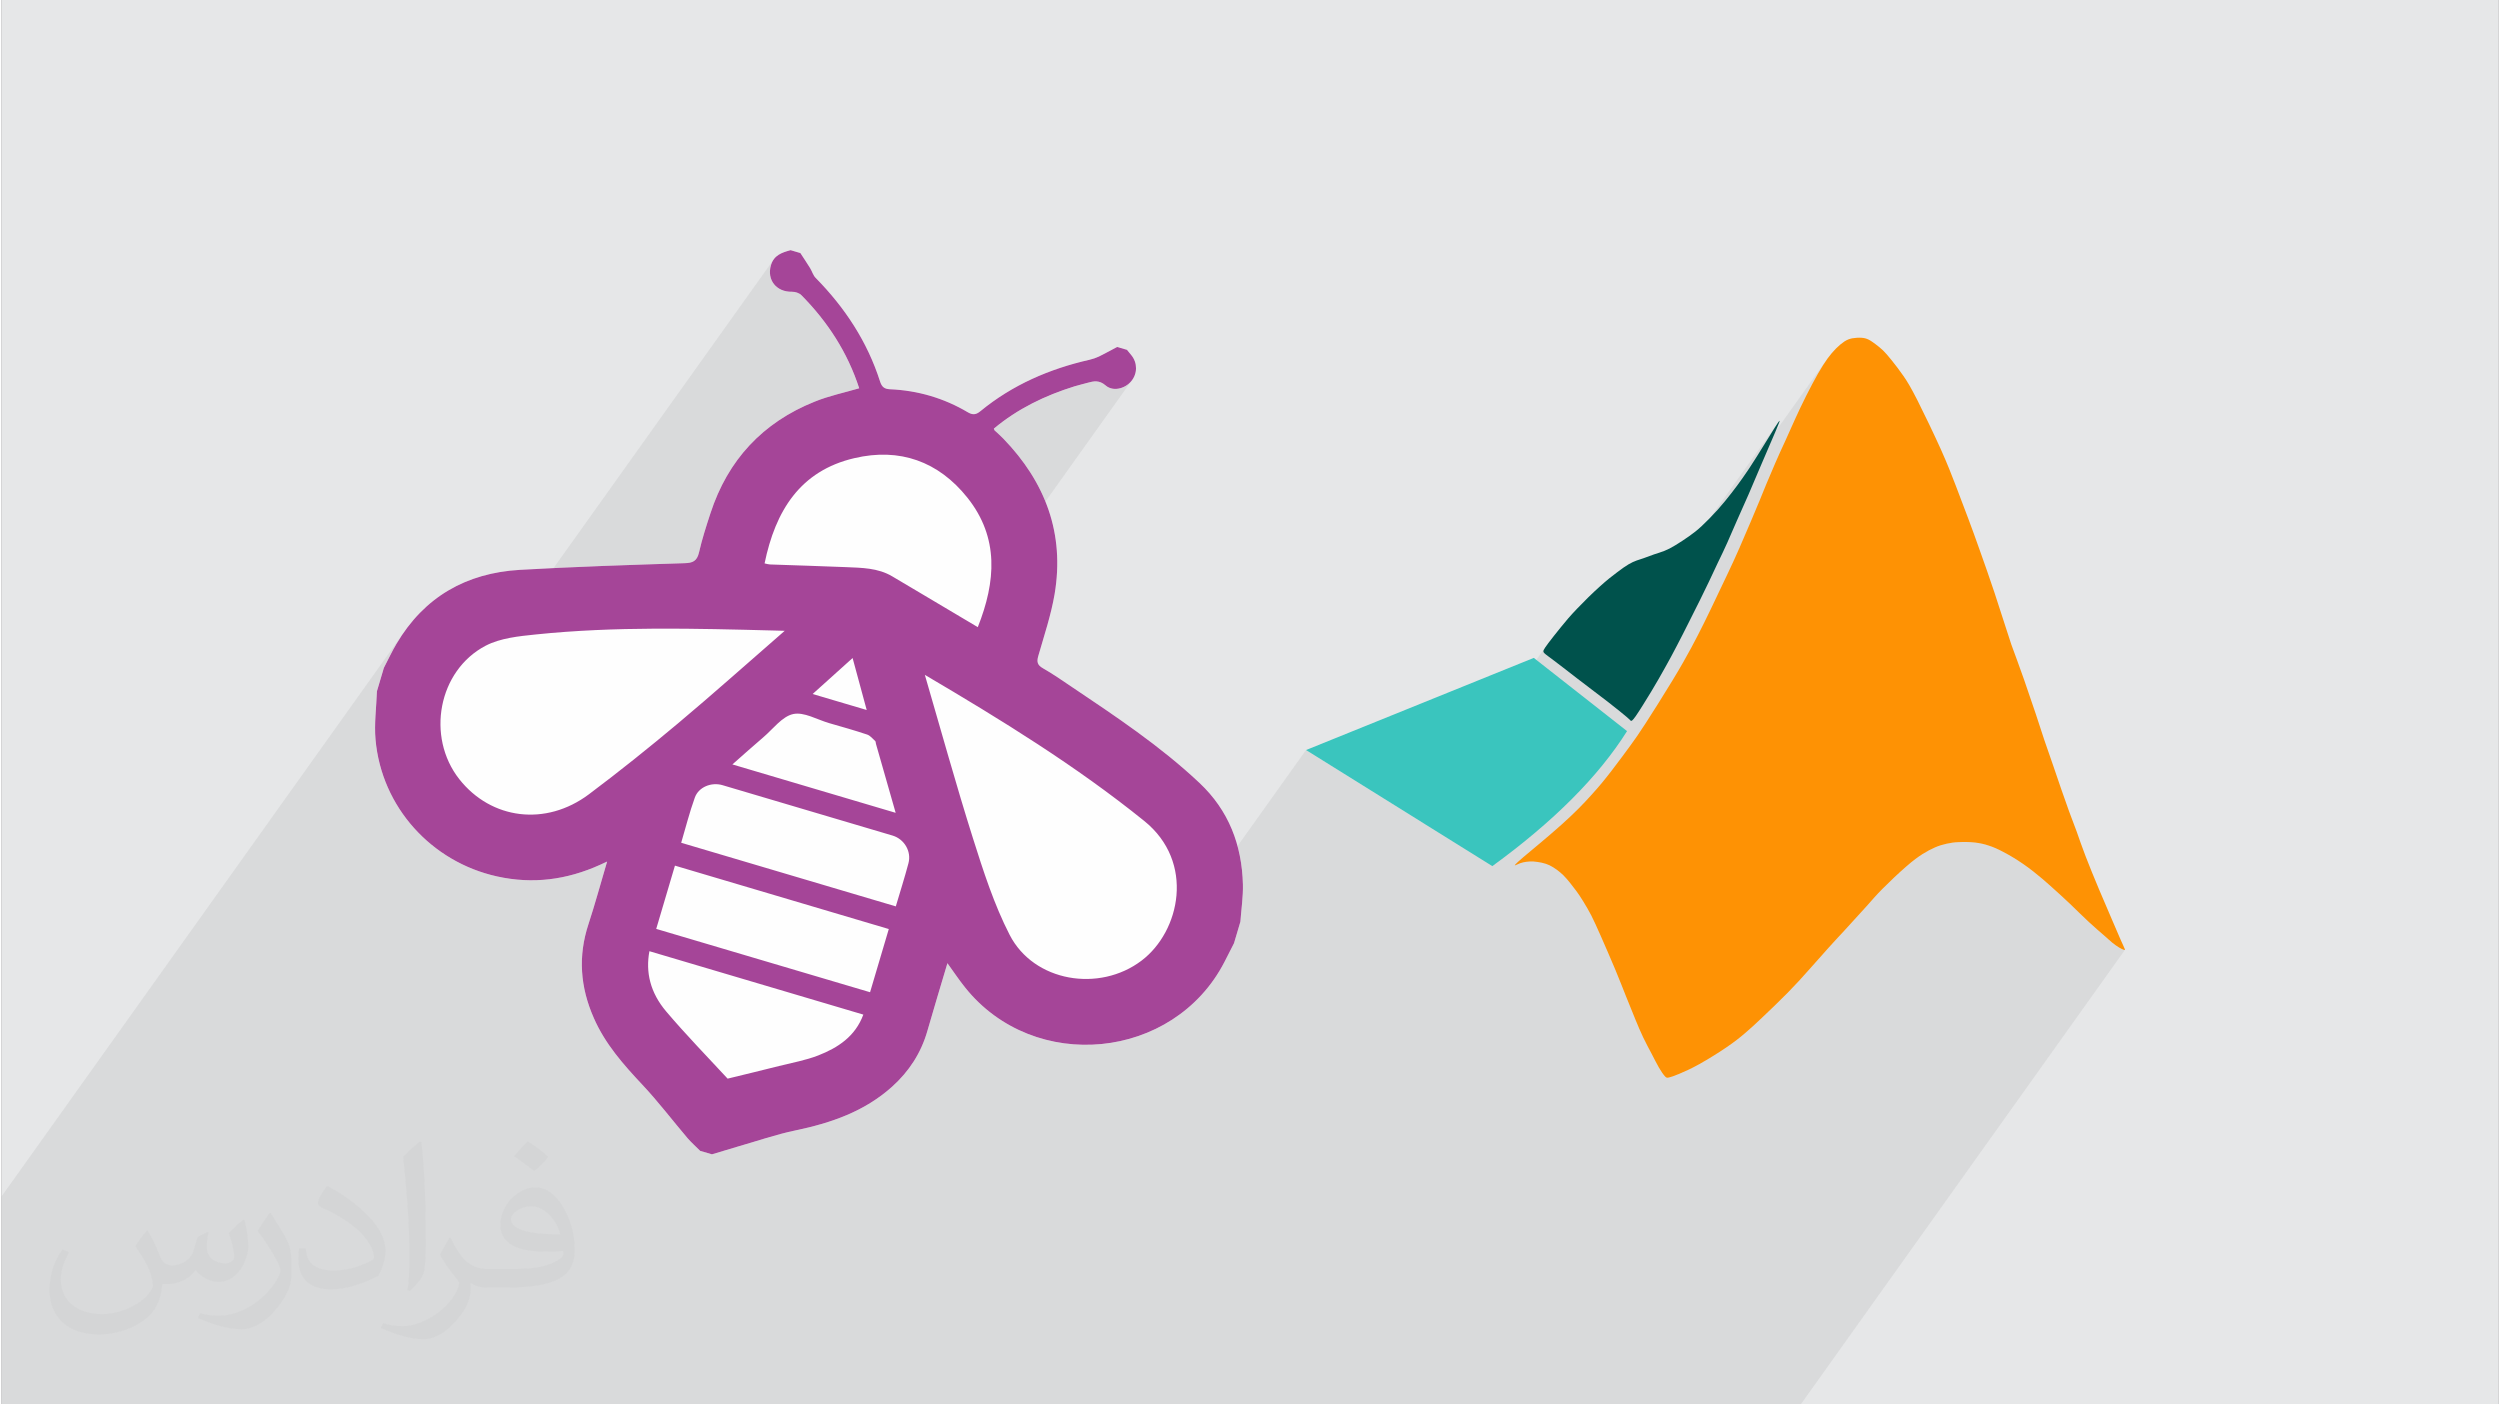
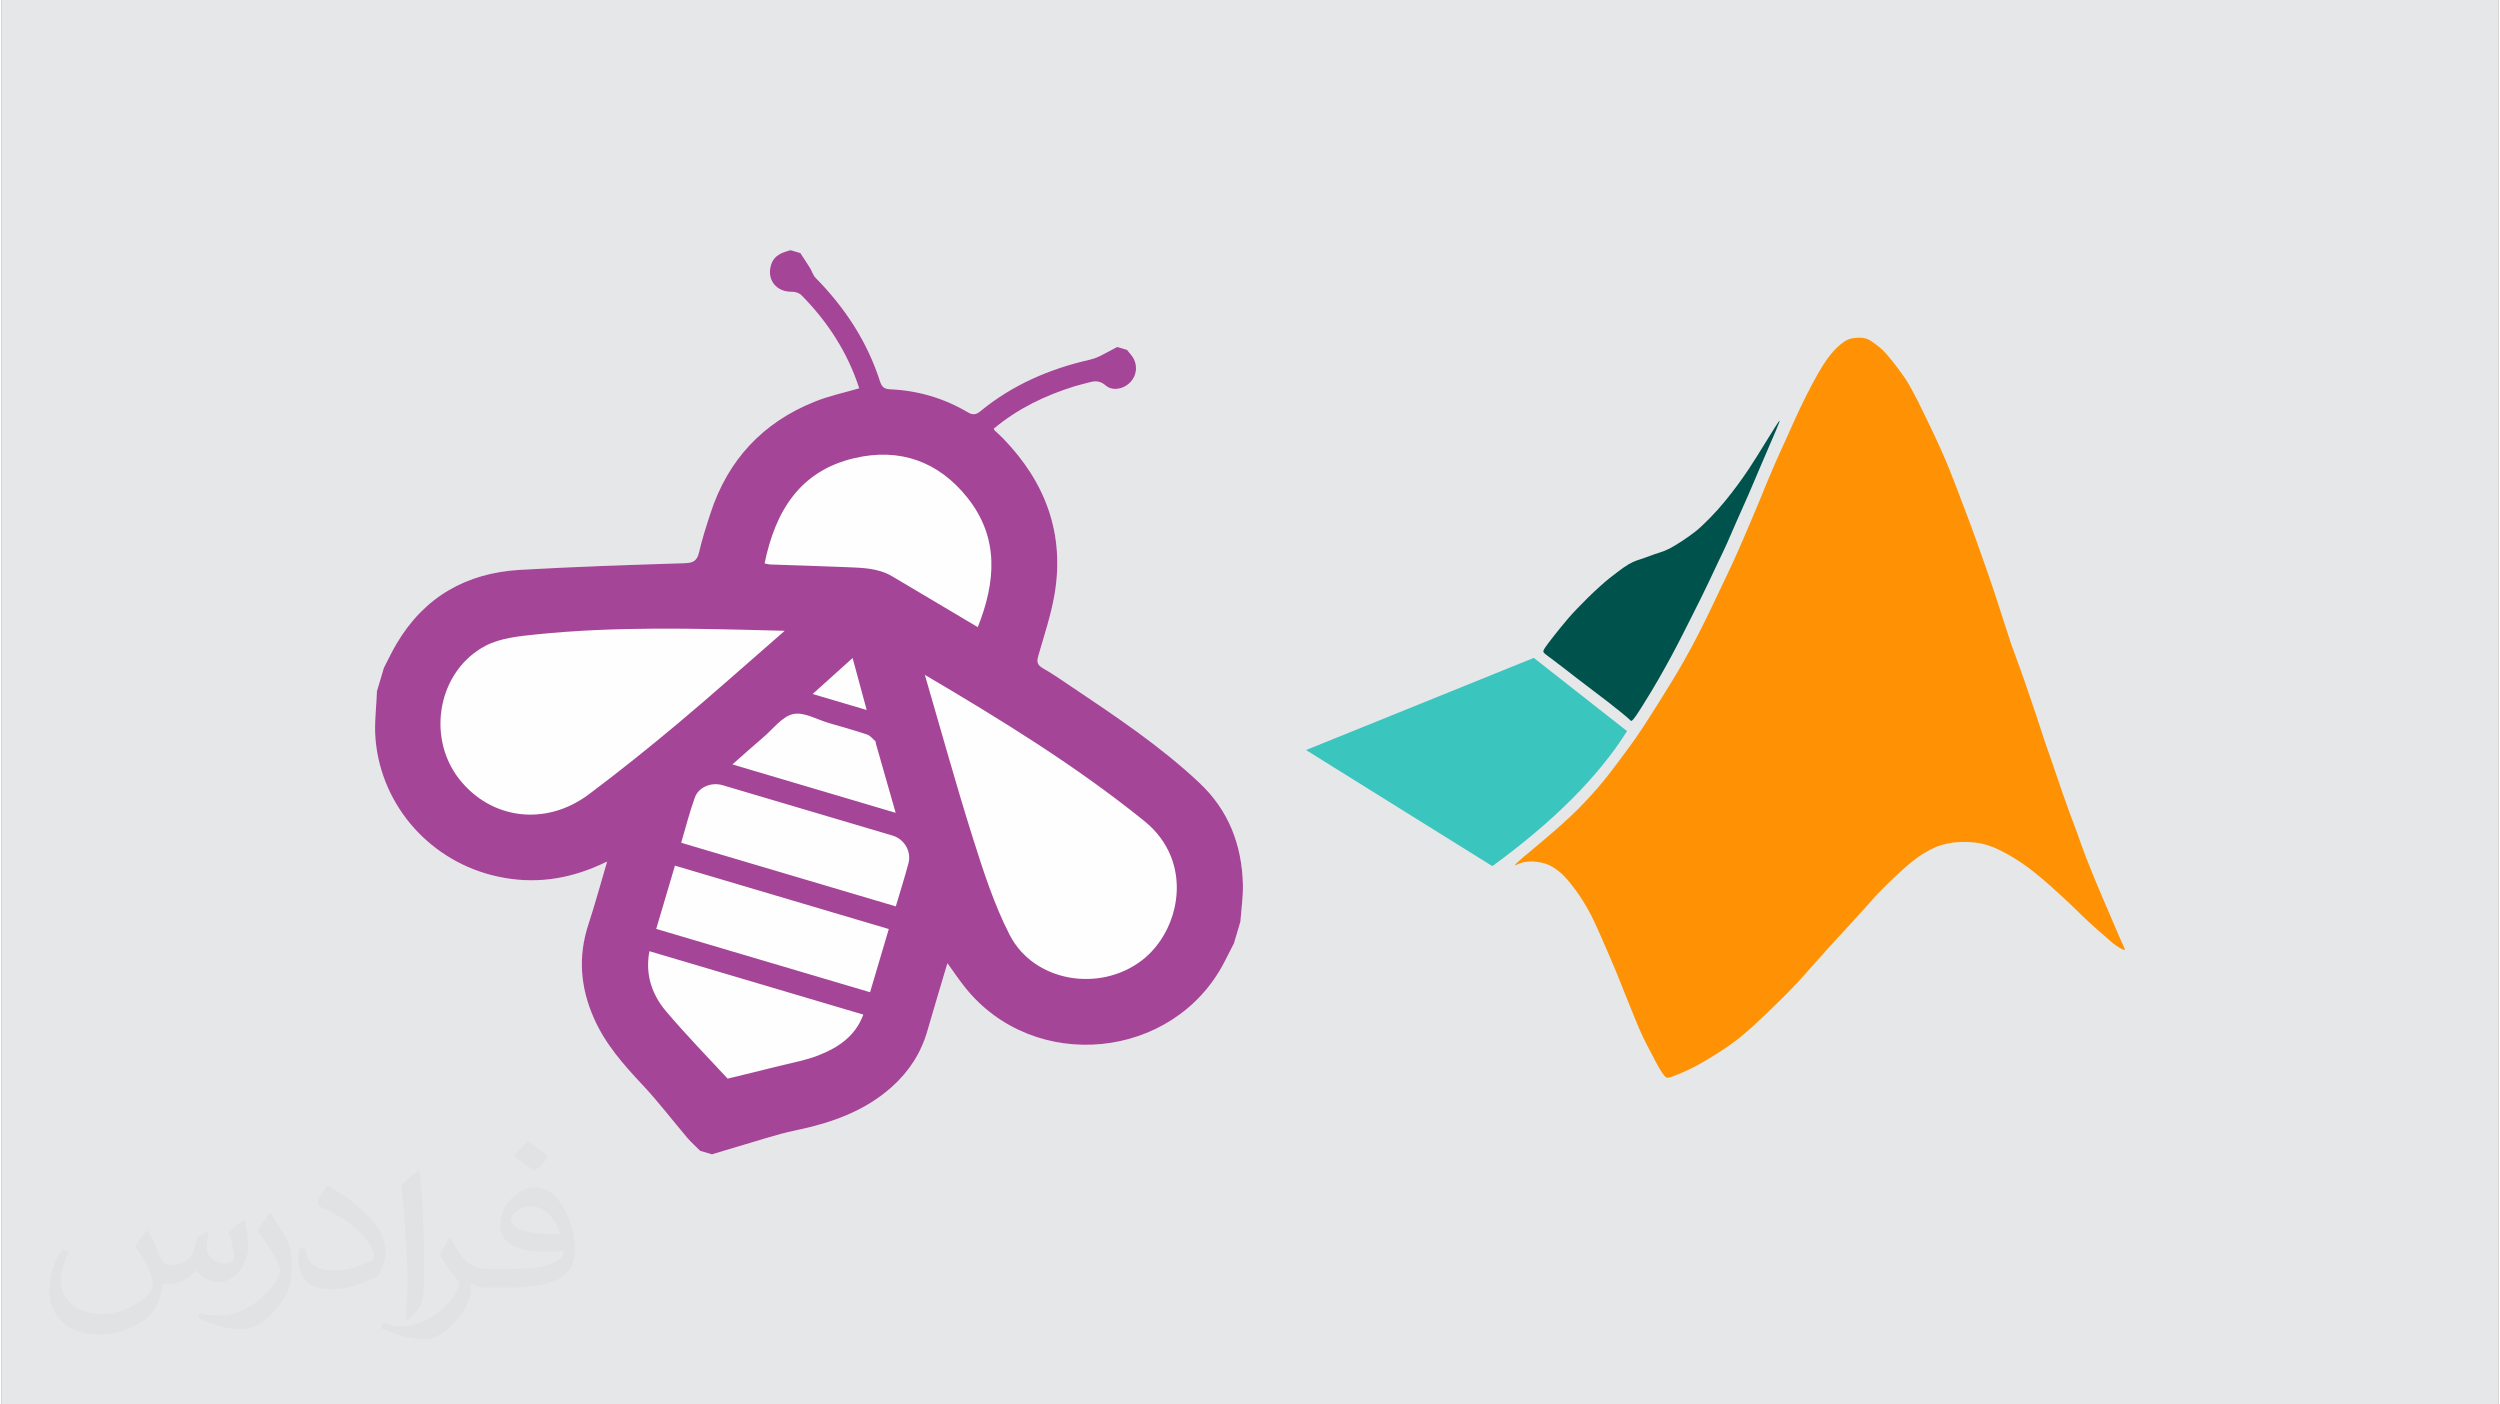
<svg xmlns="http://www.w3.org/2000/svg" xml:space="preserve" width="356px" height="200px" version="1.0" shape-rendering="geometricPrecision" text-rendering="geometricPrecision" image-rendering="optimizeQuality" fill-rule="evenodd" clip-rule="evenodd" viewBox="0 0 35600 20025">
  <rect x="0" y="0" width="35600" height="20025" fill="#808080" stroke="none" />
  <g id="Layer_x0020_1">
    <g id="_2219736880976">
      <path fill="#E6E7E8" d="M0 0l35600 0 0 20025 -35600 0 0 -20025z" />
-       <path fill="#373435" fill-opacity="0.078" d="M16106 5436l-2407 3375 24 14 97 59 99 58 -677 949 6 22 43 146 42 146 41 146 42 146 42 146 42 146 43 146 42 145 43 146 44 145 43 146 45 145 44 145 46 145 28 88 28 88 28 87 29 88 29 88 30 88 30 87 31 87 32 86 33 87 34 85 36 85 36 84 38 84 40 83 41 82 71 119 84 108 95 95 104 82 113 70 120 57 126 44 130 31 133 18 135 5 135 -9 135 -23 131 -36 128 -50 123 -64 117 -79 99 -84 91 -97 80 -107 -1059 1485 143 -5 2992 -4195 1639 1021 1789 -2509 -11 15 -8 12 -7 10 -5 9 -4 8 -4 7 -2 6 -2 6 -1 6 0 6 2 6 3 6 5 6 7 7 8 8 11 9 13 10 16 11 18 13 20 15 24 18 26 20 30 22 32 25 36 28 39 30 41 32 45 35 48 37 51 39 54 41 56 43 57 43 10 7 2699 -3783 -14 20 -18 27 -22 34 -26 42 -29 47 -32 52 -34 55 -34 56 -35 56 -34 55 -33 51 -30 48 -28 44 -27 41 -13 21 1109 -1556 -16 22 -16 24 -16 25 -17 26 -17 28 -18 29 -19 31 -19 33 -20 34 -20 37 -20 38 -22 39 -21 40 -21 42 -22 41 -21 43 -22 43 -21 43 -21 43 -20 43 -20 42 -19 42 -19 41 -19 41 -18 39 -17 39 -17 38 -17 38 -17 37 -17 38 -17 38 -17 38 -18 40 -19 39 -18 41 -19 40 -18 41 -18 40 -18 40 -17 40 -18 39 -16 38 -16 37 -15 36 -15 36 -15 35 -13 34 -14 32 -12 32 -13 31 -12 31 -12 30 -13 30 -12 30 -13 30 -13 31 -13 32 -13 33 -15 34 -15 36 -15 36 -17 39 -17 41 -18 42 -19 45 -20 46 -20 47 -21 49 -21 48 -21 49 -20 48 -21 47 -20 46 -20 44 -19 44 -20 42 -19 43 -19 41 -20 42 -20 42 -20 43 -20 43 -21 44 -21 44 -21 44 -22 46 -21 45 -23 46 -22 47 -22 47 -23 47 -22 47 -23 47 -22 46 -23 45 -22 45 -22 44 -22 43 -22 43 -22 43 -22 44 -23 44 -24 45 -25 47 -26 48 -28 50 -29 53 -32 56 -34 59 -37 64 -40 67 -44 73 -47 77 -49 81 -51 82 -52 82 -50 79 -48 76 -45 70 -40 62 -35 54 -29 45 -27 40 -24 35 -23 32 -22 32 -24 33 -1235 1732 8 2 13 6 13 5 14 6 13 7 13 7 13 7 14 8 13 8 13 9 13 9 13 9 12 9 12 9 12 10 12 9 12 10 11 10 11 11 12 11 11 11 11 12 10 12 11 12 12 12 11 14 11 13 12 14 11 15 13 15 12 16 12 15 13 16 12 17 13 16 12 17 12 16 12 17 12 17 11 18 12 18 13 19 12 20 13 21 14 22 14 23 14 24 14 25 15 26 14 27 15 27 15 27 13 28 15 29 14 30 15 33 17 36 18 39 19 44 22 49 23 54 26 58 27 62 27 63 28 65 28 64 26 63 26 60 23 56 22 54 20 50 19 48 18 46 18 44 17 44 17 42 17 43 17 42 17 41 16 42 16 40 16 39 16 38 15 36 14 35 14 34 14 32 14 32 13 30 14 31 14 30 14 31 15 30 15 31 15 30 16 30 16 30 15 29 15 29 15 28 14 27 14 26 13 26 12 25 13 23 12 23 12 22 12 21 12 20 12 19 11 18 11 16 11 16 10 13 9 12 9 10 7 8 7 6 7 4 6 3 7 1 7 1 9 -1 10 -3 11 -3 13 -3 15 -5 17 -6 19 -7 21 -8 24 -9 26 -11 28 -12 30 -13 33 -14 35 -17 38 -18 40 -20 42 -23 45 -24 48 -27 49 -29 51 -31 50 -30 50 -32 49 -31 46 -31 44 -29 41 -28 37 -27 34 -25 33 -25 30 -23 29 -24 28 -23 27 -23 27 -23 27 -24 28 -25 29 -26 30 -28 33 -30 35 -33 38 -36 41 -39 44 -41 46 -44 47 -45 47 -47 47 -46 46 -46 45 -45 42 -43 39 -41 39 -41 37 -39 36 -40 36 -40 35 -40 37 -41 37 -42 38 -42 37 -43 37 -42 37 -40 35 -40 33 -37 31 -34 28 -31 27 -30 25 -27 25 -28 27 -28 27 -30 30 -32 33 -35 36 -40 40 -43 41 -45 42 -46 42 -46 41 -46 39 -42 36 -40 31 -35 29 -33 26 -29 26 -29 26 -28 26 -29 30 -31 32 -33 37 -36 40 -40 43 -41 44 -42 45 -42 44 -41 43 -39 40 -35 38 -33 34 -28 32 -26 30 -23 27 -20 27 -18 25 -17 24 -16 24 -14 23 -14 23 -13 23 -12 22 -12 22 -11 21 -10 21 -9 21 -9 21 -8 20 -7 20 -6 19 -6 20 -6 20 -5 20 -4 20 -5 21 -4 21 -3 21 -3 23 -3 23 -2 24 -2 26 -1 27 -2 28 0 28 0 30 0 29 2 29 1 29 2 28 3 27 4 26 4 25 4 25 6 23 5 24 7 23 6 23 8 23 8 24 8 23 10 25 10 26 11 27 13 28 14 30 16 32 17 34 18 35 21 36 21 37 23 38 24 38 24 37 26 37 26 36 26 36 27 34 27 33 27 32 26 31 25 29 24 27 23 26 23 25 22 23 21 23 20 23 20 22 21 23 20 23 21 23 21 24 22 25 22 26 24 27 25 28 27 30 28 31 30 32 31 33 32 34 33 34 33 34 33 34 32 33 31 32 29 32 29 29 27 29 25 27 24 25 22 24 20 21 18 19 17 17 15 16 14 14 13 13 12 13 11 12 10 13 11 12 10 13 10 13 9 13 9 12 9 12 8 12 8 12 7 10 6 10 6 10 5 8 4 8 3 8 4 7 2 5 2 5 2 4 1 3 0 2 -1 -4622 6480 -15 0 -90 0 -149 0 -190 0 -357 0 -447 0 -342 0 -313 0 -417 0 -411 0 -269 0 -228 0 -233 0 -163 0 -123 0 -111 0 -109 0 -110 0 -50 0 -69 0 -50 0 -57 0 -69 0 -111 0 -86 0 -118 0 -216 0 -191 0 -109 0 -73 0 -173 0 -240 0 -292 0 -292 0 -359 0 -428 0 -560 0 -338 0 -259 0 -201 0 -188 0 -161 0 -150 0 -151 0 -61 0 -10 0 -52 0 -11 0 -55 0 -57 0 -12 0 -6 0 -20 0 -19 0 -9 0 -31 0 -17 0 -40 0 -28 0 -8 0 -50 0 -7 0 -23 0 -108 0 -85 0 -75 0 -19 0 -23 0 -42 0 -83 0 -81 0 -81 0 -56 0 -12 0 0 0 -5 0 -11 0 -38 0 -5 0 -273 0 -499 0 -210 0 -46 0 -5 0 -1347 0 -1020 0 -139 0 -65 0 -2143 0 -78 0 -22 0 -31 0 -467 0 -469 0 -169 0 -169 0 -98 0 -2 0 -217 0 -190 0 -41 0 -59 0 -202 0 -310 0 -33 0 -308 0 -718 0 -124 0 -146 0 -43 0 -221 0 -101 0 -106 0 -182 0 -146 0 -33 0 -284 0 -114 0 -16 0 -160 0 -62 0 -52 0 -102 0 -144 0 -67 0 -198 0 -12 0 -178 0 -39 0 -186 0 -185 0 -70 0 -325 0 -303 0 -88 0 -158 0 -124 0 -151 0 -199 0 -389 0 -27 0 -235 0 -158 0 -719 0 -44 0 -122 0 0 -65 0 -801 0 -26 0 -465 0 -648 0 -661 0 -195 0 -91 0 -15 5707 -8001 -76 122 -24 42 -24 42 -22 43 -22 43 -22 43 -22 43 -22 44 -22 43 -12 41 -13 42 -12 42 -12 42 -13 42 -12 42 -13 41 -12 42 -4 86 -5 87 -6 86 -6 86 -4 87 -1 86 1 85 5 86 24 178 37 173 45 148 1053 -1476 -72 114 -58 122 -46 128 -33 132 -19 134 -5 137 1 23 4756 -6667 -26 40 -19 49 -14 77 3 72 19 65 35 57 47 46 60 35 70 22 80 6 18 0 18 3 18 4 19 5 17 7 17 9 15 10 12 11 70 72 67 73 65 75 62 76 61 77 58 80 55 80 53 82 51 83 48 86 46 86 43 88 40 90 38 91 35 93 32 95 -4291 6015 77 -26 123 -54 14 -8 3062 -4293 -66 107 -59 113 -53 119 -47 124 -41 128 -36 134 -32 138 12 3 11 2 10 2 9 3 10 2 9 1 9 2 8 0 136 5 135 5 135 4 135 4 135 5 135 5 135 5 135 5 85 4 85 4 85 6 83 10 83 15 82 22 79 30 40 20 1488 -2086 129 -102 134 -93 139 -86 142 -77 147 -71 150 -64 153 -58 157 -52 22 -7 23 -6 23 -6 22 -6 23 -6 23 -6 23 -6 22 -6 34 -9 33 -7 33 -5 32 0 32 4 32 11 32 17 34 26 42 28 46 16 49 5 50 -5 49 -14 48 -23 43 -30 37 -37z" />
      <g>
        <path fill="#FEFEFE" fill-rule="nonzero" d="M15906 4947c47,13 93,27 140,41 21,25 42,50 62,76 90,110 89,264 -2,372 -91,108 -260,150 -364,60 -91,-79 -169,-63 -262,-37 -60,17 -121,31 -181,49 -422,131 -812,320 -1151,603 7,16 7,22 10,25 42,39 86,77 125,118 601,621 876,1355 731,2217 -51,299 -149,590 -233,883 -24,84 -12,129 67,174 137,78 268,169 400,258 634,426 1271,849 1831,1376 419,394 605,886 620,1448 4,177 -23,354 -36,531 -30,102 -60,204 -91,307 -45,89 -90,178 -136,267 -722,1402 -2714,1598 -3699,363 -85,-106 -161,-220 -251,-345 -100,335 -195,650 -286,966 -90,315 -261,577 -503,795 -394,354 -872,518 -1381,624 -277,58 -547,152 -820,230 -123,36 -245,74 -367,110 -56,-16 -112,-33 -168,-49 -60,-61 -125,-117 -180,-181 -215,-253 -416,-518 -642,-759 -273,-291 -533,-584 -695,-955 -193,-438 -227,-879 -76,-1337 94,-287 173,-579 266,-893 -54,25 -79,36 -104,48 -471,212 -954,277 -1465,164 -937,-207 -1647,-989 -1733,-1951 -20,-227 12,-459 20,-689 33,-111 66,-223 99,-334 60,-115 114,-232 180,-343 395,-669 995,-1009 1758,-1054 781,-45 1564,-70 2347,-95 120,-3 179,-30 208,-153 43,-189 103,-374 163,-558 248,-761 745,-1296 1488,-1593 202,-82 419,-127 633,-190 -165,-509 -448,-947 -824,-1327 -30,-31 -89,-50 -134,-49 -224,5 -362,-170 -300,-380 43,-143 158,-180 280,-213 47,13 93,27 139,41 46,71 94,141 138,213 29,47 44,106 82,143 416,423 734,906 916,1474 24,75 58,108 141,112 397,17 770,126 1112,329 72,42 118,33 179,-17 457,-375 984,-603 1557,-733 45,-11 91,-26 133,-46 88,-43 173,-91 259,-136z" />
        <g>
          <path fill="#3AC5BE" d="M21846 9380l1330 1044c-407,647 -1047,1289 -1921,1925l-2656 -1655 3247 -1314z" />
          <path fill="#00524C" d="M23300 10210c51,-73 145,-225 222,-352 77,-128 136,-232 194,-336 58,-104 116,-209 169,-313 55,-104 107,-208 165,-323 57,-114 121,-241 171,-341 50,-100 85,-173 124,-255 39,-83 83,-176 126,-268 45,-93 90,-185 133,-282 44,-98 86,-199 138,-316 51,-116 111,-248 167,-376 56,-128 108,-252 159,-373 51,-121 101,-238 154,-359 52,-120 105,-242 123,-292 18,-49 -1,-25 -65,76 -64,102 -173,281 -257,414 -84,134 -142,221 -197,298 -54,78 -106,146 -163,220 -56,72 -119,151 -194,235 -74,82 -159,169 -227,232 -66,62 -115,99 -177,143 -63,45 -140,96 -202,133 -60,37 -106,60 -154,79 -48,19 -98,34 -147,50 -50,17 -98,36 -140,51 -42,14 -75,24 -110,37 -35,13 -71,28 -116,55 -45,26 -97,64 -162,113 -67,50 -146,111 -247,203 -103,92 -229,216 -325,317 -97,101 -163,180 -230,263 -68,83 -137,172 -179,227 -41,56 -57,79 -65,97 -8,17 -9,30 12,49 20,20 62,47 136,104 75,56 182,140 322,248 140,107 313,237 445,339 131,102 224,178 271,218 47,41 51,47 52,49 2,3 2,0 7,3 5,2 15,7 67,-67l0 0z" />
          <path fill="#FE9204" d="M21580 12338c12,-3 42,-19 71,-30 30,-11 60,-17 91,-21 30,-4 63,-6 100,-4 36,3 79,9 117,17 39,9 73,19 109,36 35,17 71,39 105,64 33,24 64,50 94,79 29,30 58,62 89,100 31,39 65,82 98,127 32,44 62,88 97,146 36,57 76,128 115,201 37,74 72,150 133,288 60,137 146,333 211,489 64,155 109,271 154,384 45,114 91,226 130,321 39,95 72,173 111,255 39,81 83,164 122,237 38,73 70,138 102,193 32,55 63,100 85,124 21,24 31,26 60,19 28,-6 74,-22 146,-52 71,-30 168,-72 291,-141 124,-70 275,-163 387,-240 112,-77 187,-136 259,-198 73,-61 141,-125 247,-225 106,-99 247,-236 363,-353 115,-117 203,-214 301,-325 98,-110 206,-233 285,-320 79,-88 129,-141 222,-241 92,-100 227,-248 317,-348 89,-100 134,-154 226,-247 92,-93 232,-226 336,-316 105,-92 173,-140 237,-181 64,-40 124,-71 179,-95 56,-24 108,-39 161,-51 53,-12 109,-21 179,-23 70,-4 154,-2 228,6 73,9 135,23 196,44 62,20 123,46 206,90 83,43 188,105 287,174 100,69 193,145 268,208 75,64 131,115 192,170 61,55 125,113 206,190 81,77 177,174 265,255 87,81 165,147 219,194 54,47 83,75 117,103 33,27 69,52 99,70 29,18 52,27 66,32 14,5 20,5 11,-17 -8,-22 -30,-66 -58,-130 -29,-64 -63,-146 -115,-267 -51,-120 -120,-278 -190,-444 -69,-165 -140,-337 -194,-478 -54,-140 -91,-250 -126,-349 -36,-99 -71,-189 -109,-290 -37,-101 -77,-215 -113,-320 -37,-105 -69,-202 -109,-319 -40,-117 -89,-254 -130,-375 -40,-120 -72,-223 -123,-375 -51,-152 -120,-353 -167,-489 -48,-135 -73,-207 -101,-281 -27,-75 -56,-151 -81,-221 -24,-70 -45,-134 -82,-252 -37,-118 -93,-291 -159,-490 -67,-199 -145,-425 -209,-602 -63,-178 -110,-308 -165,-454 -56,-148 -118,-313 -177,-467 -60,-155 -115,-299 -213,-518 -99,-219 -240,-513 -334,-699 -95,-186 -143,-265 -199,-346 -56,-81 -120,-164 -170,-226 -50,-62 -85,-103 -122,-139 -37,-35 -74,-64 -109,-90 -35,-25 -65,-48 -96,-63 -31,-15 -62,-24 -102,-26 -41,-3 -92,1 -133,8 -42,9 -74,22 -111,46 -36,24 -77,58 -118,99 -40,40 -79,86 -121,143 -42,58 -86,128 -138,218 -51,90 -110,200 -167,314 -58,114 -112,231 -161,338 -49,107 -90,201 -137,305 -48,104 -100,216 -145,321 -46,105 -87,201 -122,287 -34,86 -65,162 -100,245 -34,84 -74,177 -123,293 -50,116 -109,255 -163,379 -54,124 -104,232 -157,344 -53,113 -109,232 -169,355 -59,124 -120,253 -179,371 -59,119 -114,226 -182,353 -68,125 -148,270 -270,470 -121,200 -282,455 -382,609 -99,154 -138,207 -209,306 -72,99 -178,243 -274,368 -96,125 -181,229 -290,348 -108,121 -240,257 -426,423 -185,166 -424,362 -546,465 -121,104 -126,116 -114,114l0 0z" />
        </g>
        <path fill="#A54598" fill-rule="nonzero" d="M15906 4947c47,13 93,27 140,41 21,25 42,50 62,76 90,110 89,264 -2,372 -91,108 -260,150 -364,60 -91,-79 -169,-63 -262,-37 -60,17 -121,31 -181,49 -422,131 -812,320 -1151,603 7,16 7,22 10,25 42,39 86,77 125,118 601,621 876,1355 731,2217 -51,299 -149,590 -233,883 -24,84 -12,129 67,174 137,78 268,169 400,258 634,426 1271,849 1831,1376 419,394 605,886 620,1448 4,177 -23,354 -36,531 -30,102 -60,204 -91,307 -45,89 -90,178 -136,267 -722,1402 -2714,1598 -3699,363 -85,-106 -161,-220 -251,-345 -100,335 -195,650 -286,966 -90,315 -261,577 -503,795 -394,354 -872,518 -1381,624 -277,58 -547,152 -820,230 -123,36 -245,74 -367,110 -56,-16 -112,-33 -168,-49 -60,-61 -125,-117 -180,-181 -215,-253 -416,-518 -642,-759 -273,-291 -533,-584 -695,-955 -193,-438 -227,-879 -76,-1337 94,-287 173,-579 266,-893 -54,25 -79,36 -104,48 -471,212 -954,277 -1465,164 -937,-207 -1647,-989 -1733,-1951 -20,-227 12,-459 20,-689 33,-111 66,-223 99,-334 60,-115 114,-232 180,-343 395,-669 995,-1009 1758,-1054 781,-45 1564,-70 2347,-95 120,-3 179,-30 208,-153 43,-189 103,-374 163,-558 248,-761 745,-1296 1488,-1593 202,-82 419,-127 633,-190 -165,-509 -448,-947 -824,-1327 -30,-31 -89,-50 -134,-49 -224,5 -362,-170 -300,-380 43,-143 158,-180 280,-213 47,13 93,27 139,41 46,71 94,141 138,213 29,47 44,106 82,143 416,423 734,906 916,1474 24,75 58,108 141,112 397,17 770,126 1112,329 72,42 118,33 179,-17 457,-375 984,-603 1557,-733 45,-11 91,-26 133,-46 88,-43 173,-91 259,-136zm-4740 4047l0 0c-80,-2 -113,-3 -146,-4 -1135,-29 -2271,-61 -3403,56 -242,25 -504,51 -714,160 -678,354 -852,1299 -377,1903 455,577 1234,676 1848,216 432,-324 855,-663 1269,-1010 506,-424 998,-865 1523,-1321zm1998 628l0 0c227,777 442,1558 686,2330 148,468 300,942 523,1377 345,671 1278,824 1880,368 551,-416 766,-1406 39,-1992 -975,-787 -2038,-1441 -3128,-2083zm-2285 -1589l0 0c32,7 55,14 78,15 361,13 721,23 1081,38 226,10 456,10 660,131 149,88 298,176 447,265 255,152 511,304 774,460 258,-650 306,-1276 -148,-1846 -413,-518 -966,-715 -1611,-564 -776,181 -1127,753 -1281,1501zm1771 5213l0 0c-1024,-303 -2037,-604 -3049,-904 -91,307 -179,602 -267,902 1020,302 2033,602 3049,903 91,-305 177,-596 267,-901zm100 -323l0 0c64,-216 127,-414 180,-614 46,-170 -59,-346 -227,-396 -807,-239 -1615,-479 -2423,-718 -158,-47 -342,25 -396,178 -75,208 -129,423 -194,643 1024,303 2033,603 3060,907zm-3513 639l0 0c-56,297 10,589 239,859 282,333 588,646 876,958 248,-60 491,-119 733,-180 187,-47 379,-81 557,-150 282,-110 530,-271 645,-583 -1019,-302 -2030,-601 -3050,-904zm3511 -1973l0 0c-99,-345 -190,-664 -281,-983 -4,-14 -2,-33 -11,-41 -36,-33 -71,-77 -115,-92 -179,-60 -361,-111 -542,-163 -172,-50 -359,-163 -513,-129 -158,35 -286,213 -425,331 -145,123 -286,251 -441,387 783,232 1543,458 2328,690zm-1184 -1694l0 0c264,78 508,150 771,228 -69,-252 -132,-486 -201,-741 -201,180 -381,342 -570,513z" />
      </g>
-       <path fill="#373435" fill-opacity="0.031" d="M2082 17547c68,103 112,202 155,312 32,64 49,183 199,183 44,0 107,-14 163,-45 63,-33 111,-83 136,-159l60 -202 146 -72 10 10c-20,76 -25,149 -25,206 0,169 146,233 262,233 68,0 129,-33 129,-95 0,-80 -34,-216 -78,-338 68,-68 136,-136 214,-191l12 6c34,144 53,286 53,381 0,93 -41,196 -75,264 -70,132 -194,237 -344,237 -114,0 -241,-57 -328,-163l-5 0c-82,102 -209,194 -412,194l-63 0c-10,134 -39,229 -83,314 -121,237 -480,404 -818,404 -470,0 -706,-272 -706,-633 0,-223 73,-431 185,-578l92 38c-70,134 -117,261 -117,385 0,338 275,499 592,499 294,0 658,-187 724,-404 -25,-237 -114,-349 -250,-565 41,-72 94,-144 160,-221l12 0zm5421 -1274c99,62 196,136 291,220 -53,75 -119,143 -201,203 -95,-77 -190,-143 -287,-213 66,-74 131,-146 197,-210zm51 926c-160,0 -291,105 -291,183 0,167 320,219 703,217 -48,-196 -216,-400 -412,-400zm-359 895c208,0 390,-6 529,-41 155,-40 286,-118 286,-172 0,-14 0,-31 -5,-45 -87,8 -187,8 -274,8 -282,0 -498,-64 -583,-222 -21,-44 -36,-93 -36,-149 0,-153 66,-303 182,-406 97,-85 204,-138 313,-138 197,0 354,158 464,408 60,136 101,293 101,491 0,132 -36,243 -118,326 -153,148 -435,204 -867,204l-196 0 0 0 -51 0c-107,0 -184,-19 -245,-66l-10 0c3,25 5,49 5,72 0,97 -32,221 -97,320 -192,286 -400,410 -580,410 -182,0 -405,-70 -606,-161l36 -70c65,27 155,45 279,45 325,0 752,-313 805,-618 -12,-25 -34,-58 -65,-93 -95,-113 -155,-208 -211,-307 48,-95 92,-171 133,-240l17 -2c139,283 265,446 546,446l44 0 0 0 204 0zm-1408 299c24,-130 26,-276 26,-413l0 -202c0,-377 -48,-926 -87,-1283 68,-74 163,-160 238,-218l22 6c51,450 63,971 63,1452 0,126 -5,249 -17,340 -7,114 -73,200 -214,332l-31 -14zm-1449 -596c7,177 94,317 398,317 189,0 349,-49 526,-134 32,-14 49,-33 49,-49 0,-111 -85,-258 -228,-392 -139,-126 -323,-237 -495,-311 -59,-25 -78,-52 -78,-77 0,-51 68,-158 124,-235l19 -2c197,103 417,256 580,427 148,157 240,316 240,489 0,128 -39,249 -102,361 -216,109 -446,192 -674,192 -277,0 -466,-130 -466,-436 0,-33 0,-84 12,-150l95 0zm-501 -503l172 278c63,103 122,215 122,392l0 227c0,183 -117,379 -306,573 -148,132 -279,188 -400,188 -180,0 -386,-56 -624,-159l27 -70c75,20 162,37 269,37 342,-2 692,-252 852,-557 19,-35 26,-68 26,-91 0,-35 -19,-74 -34,-109 -87,-165 -184,-315 -291,-454 56,-88 112,-173 173,-257l14 2z" />
+       <path fill="#373435" fill-opacity="0.031" d="M2082 17547c68,103 112,202 155,312 32,64 49,183 199,183 44,0 107,-14 163,-45 63,-33 111,-83 136,-159l60 -202 146 -72 10 10c-20,76 -25,149 -25,206 0,169 146,233 262,233 68,0 129,-33 129,-95 0,-80 -34,-216 -78,-338 68,-68 136,-136 214,-191l12 6c34,144 53,286 53,381 0,93 -41,196 -75,264 -70,132 -194,237 -344,237 -114,0 -241,-57 -328,-163l-5 0c-82,102 -209,194 -412,194l-63 0c-10,134 -39,229 -83,314 -121,237 -480,404 -818,404 -470,0 -706,-272 -706,-633 0,-223 73,-431 185,-578l92 38c-70,134 -117,261 -117,385 0,338 275,499 592,499 294,0 658,-187 724,-404 -25,-237 -114,-349 -250,-565 41,-72 94,-144 160,-221l12 0zm5421 -1274c99,62 196,136 291,220 -53,75 -119,143 -201,203 -95,-77 -190,-143 -287,-213 66,-74 131,-146 197,-210zm51 926c-160,0 -291,105 -291,183 0,167 320,219 703,217 -48,-196 -216,-400 -412,-400zm-359 895c208,0 390,-6 529,-41 155,-40 286,-118 286,-172 0,-14 0,-31 -5,-45 -87,8 -187,8 -274,8 -282,0 -498,-64 -583,-222 -21,-44 -36,-93 -36,-149 0,-153 66,-303 182,-406 97,-85 204,-138 313,-138 197,0 354,158 464,408 60,136 101,293 101,491 0,132 -36,243 -118,326 -153,148 -435,204 -867,204l-196 0 0 0 -51 0c-107,0 -184,-19 -245,-66l-10 0c3,25 5,49 5,72 0,97 -32,221 -97,320 -192,286 -400,410 -580,410 -182,0 -405,-70 -606,-161l36 -70c65,27 155,45 279,45 325,0 752,-313 805,-618 -12,-25 -34,-58 -65,-93 -95,-113 -155,-208 -211,-307 48,-95 92,-171 133,-240l17 -2c139,283 265,446 546,446l44 0 0 0 204 0zm-1408 299l0 -202c0,-377 -48,-926 -87,-1283 68,-74 163,-160 238,-218l22 6c51,450 63,971 63,1452 0,126 -5,249 -17,340 -7,114 -73,200 -214,332l-31 -14zm-1449 -596c7,177 94,317 398,317 189,0 349,-49 526,-134 32,-14 49,-33 49,-49 0,-111 -85,-258 -228,-392 -139,-126 -323,-237 -495,-311 -59,-25 -78,-52 -78,-77 0,-51 68,-158 124,-235l19 -2c197,103 417,256 580,427 148,157 240,316 240,489 0,128 -39,249 -102,361 -216,109 -446,192 -674,192 -277,0 -466,-130 -466,-436 0,-33 0,-84 12,-150l95 0zm-501 -503l172 278c63,103 122,215 122,392l0 227c0,183 -117,379 -306,573 -148,132 -279,188 -400,188 -180,0 -386,-56 -624,-159l27 -70c75,20 162,37 269,37 342,-2 692,-252 852,-557 19,-35 26,-68 26,-91 0,-35 -19,-74 -34,-109 -87,-165 -184,-315 -291,-454 56,-88 112,-173 173,-257l14 2z" />
    </g>
  </g>
</svg>